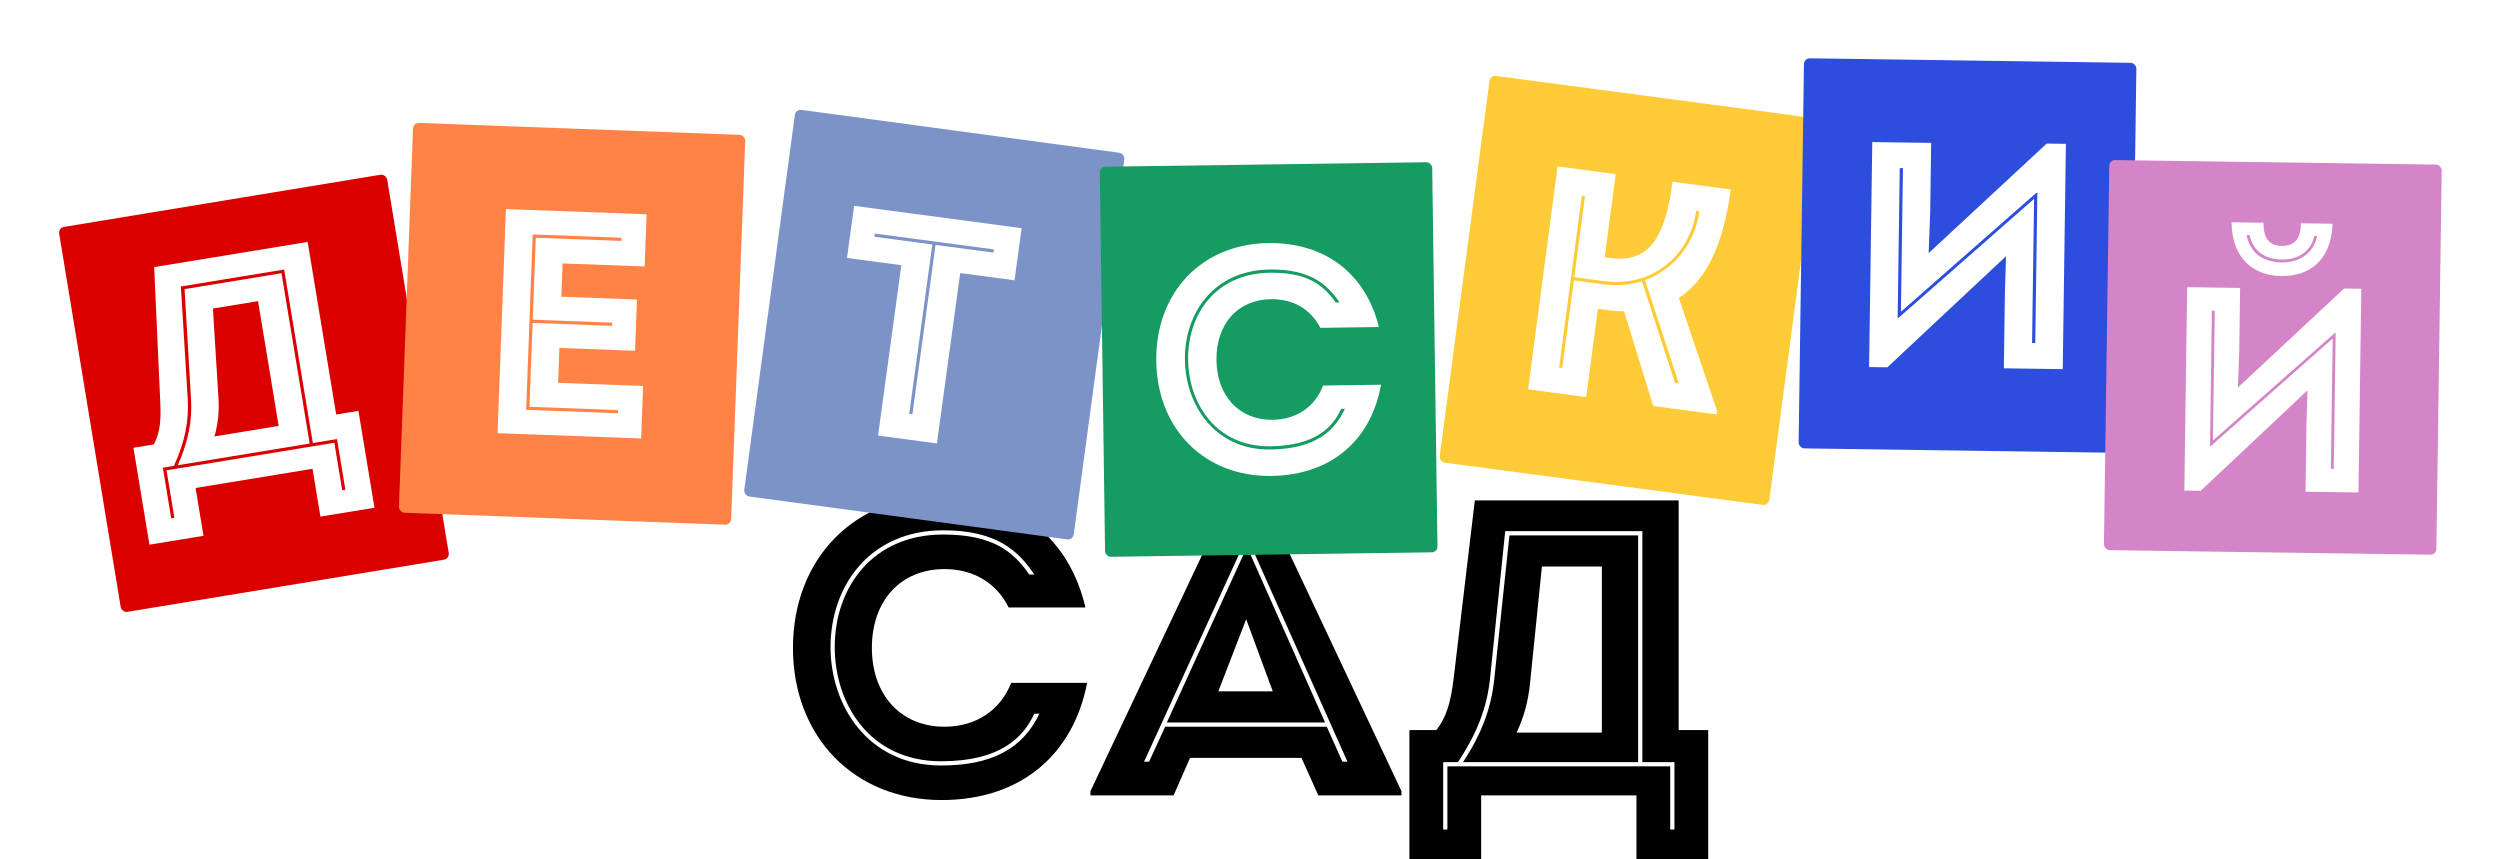
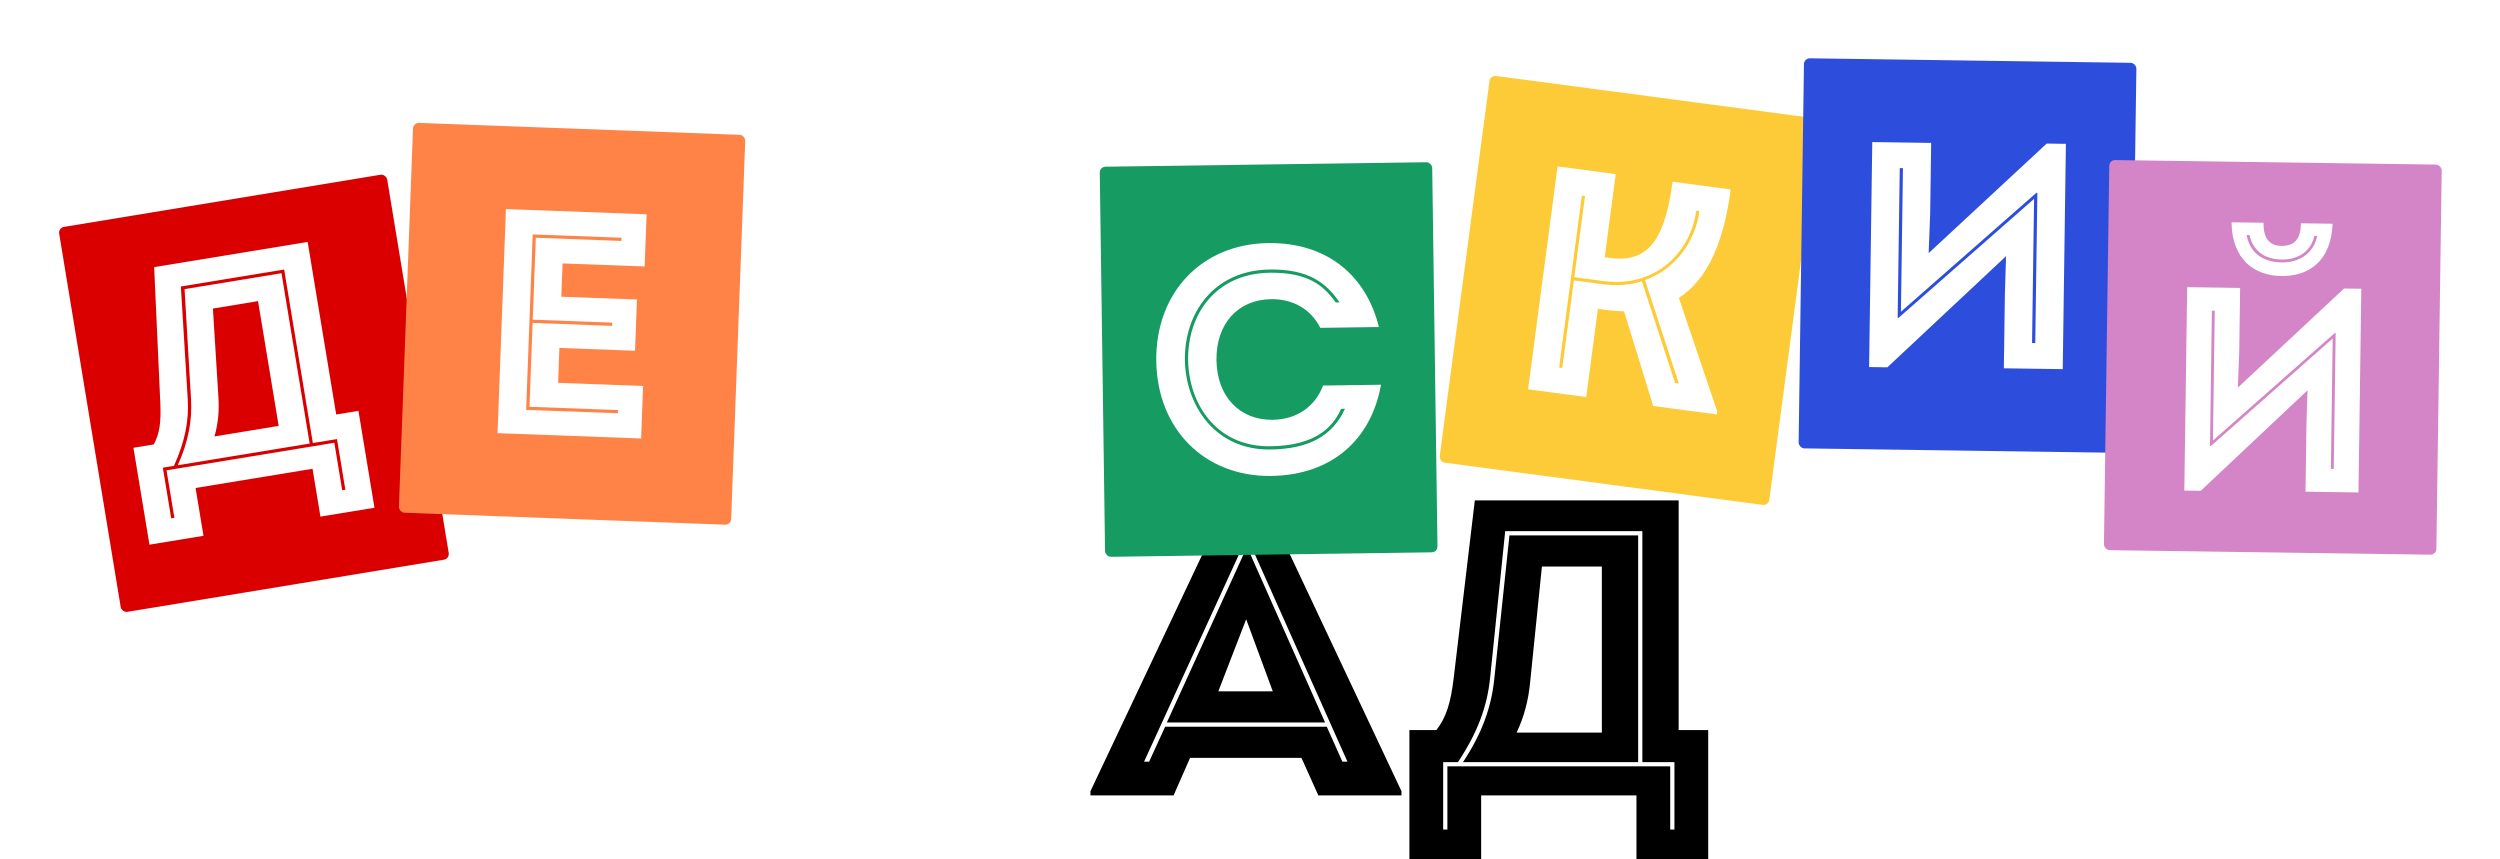
<svg xmlns="http://www.w3.org/2000/svg" width="2147" height="738" viewBox="0 0 2147 738" fill="none">
-   <path d="M808.573 687.078C733.914 687.078 681 633.147 681 556.414C681 479.681 733.914 425.75 808.573 425.75C875.622 425.75 918.751 464.117 932.16 521.667H866.199C856.051 501.036 836.48 488.73 811.11 488.73C773.781 488.73 748.773 515.514 748.773 556.414C748.773 596.952 773.781 624.099 811.11 624.099C838.655 624.099 859.313 609.621 868.374 586.456H933.61C922.012 646.901 877.797 687.078 808.573 687.078ZM808.211 657.398C851.34 657.398 878.159 643.282 892.656 612.878H888.307C878.884 633.147 859.313 653.778 808.211 653.778C746.961 653.778 716.88 604.553 716.88 555.69C716.88 504.293 749.498 459.05 810.023 459.05C852.427 459.05 870.186 473.528 883.958 493.435H888.307C874.172 472.442 855.326 455.43 810.023 455.43C747.324 455.43 713.256 502.846 713.256 555.69C713.256 605.277 744.787 657.398 808.211 657.398Z" fill="black" />
  <path d="M936.484 683.096V679.477L1055.72 427.198H1084.72L1203.59 679.477V683.096H1132.19L1117.7 650.883H1022.02L1007.88 683.096H936.484ZM982.512 654.14H986.861L1000.63 624.099H1139.44L1152.85 654.14H1157.2L1072.03 463.393H1069.86L982.512 654.14ZM1002.08 620.479L1070.94 469.546L1137.99 620.479H1002.08ZM1046.3 593.695H1093.05L1070.22 531.802L1046.3 593.695Z" fill="black" />
  <path d="M1210.4 737.75V626.994H1233.6C1241.93 616.136 1245.92 603.829 1248.46 582.112L1266.58 429.732H1441.63V626.994H1467V737.75H1405.39V683.096H1272.02V737.75H1210.4ZM1239.4 712.414H1243.02V658.122H1434.38V712.414H1438.01V654.502H1410.46V456.154H1292.67L1279.63 582.836C1277.09 607.087 1268.75 629.528 1252.08 654.502H1239.4V712.414ZM1256.43 654.502C1272.74 629.89 1280.71 607.449 1283.25 583.56L1296.3 459.774H1406.84V654.502H1256.43ZM1302.46 629.166H1375.67V486.558H1324.2L1314.06 586.094C1312.61 601.296 1308.98 615.412 1302.46 629.166Z" fill="black" />
  <g filter="url(#filter0_d_160_2)">
    <rect x="50" y="184.671" width="285.516" height="335.045" rx="5" transform="rotate(-9.355 50 184.671)" fill="#DB0000" />
    <path d="M128.349 456.761L114.59 373.548L132.058 370.681C136.987 361.493 138.46 351.754 137.673 335.124L132.391 218.399L264.22 196.761L288.725 344.967L307.831 341.831L321.59 425.044L275.19 432.66L268.401 391.597L167.959 408.083L174.748 449.146L128.349 456.761ZM147.036 434.142L149.766 433.694L143.021 392.903L287.133 369.25L293.878 410.04L296.607 409.592L289.413 366.082L268.67 369.487L244.03 220.465L155.325 235.025L161.236 331.816C162.338 350.349 158.848 368.239 149.395 389.064L139.842 390.632L147.036 434.142ZM152.67 388.526C161.895 368.019 165.112 350.173 164.055 331.911L158.504 237.296L241.75 223.633L265.94 369.935L152.67 388.526ZM184.186 363.801L239.32 354.752L221.605 247.609L182.847 253.97L187.57 330.007C188.366 341.608 187.391 352.661 184.186 363.801Z" fill="white" />
    <rect x="354.863" y="94.356" width="285.516" height="335.045" rx="5" transform="rotate(2.129 354.863 94.356)" fill="#FF8347" />
    <path d="M427.299 361.008L434.493 168.566L555.299 173.033L553.624 217.844L483.131 215.238L482.062 243.829L547.026 246.231L545.381 290.218L480.417 287.816L479.297 317.782L552.278 320.48L550.592 365.566L427.299 361.008ZM451.854 340.993L530.64 343.906L530.743 341.157L454.721 338.346L457.414 266.318L525.695 268.843L525.798 266.094L457.517 263.569L460.148 193.19L533.682 195.909L533.785 193.16L457.486 190.339L451.854 340.993Z" fill="white" />
-     <rect x="683.311" y="82.702" width="285.516" height="335.045" rx="5" transform="rotate(7.684 683.311 82.702)" fill="#7C93C7" />
    <path d="M754.091 363.069L774.063 216.788L727.389 210.565L733.5 165.808L877.389 184.991L871.278 229.749L824.604 223.526L804.632 369.808L754.091 363.069ZM780.823 344.403L783.585 344.771L803.445 199.309L853.157 205.936L853.53 203.207L751.344 189.583L750.971 192.313L800.683 198.94L780.823 344.403Z" fill="white" />
    <rect x="944.424" y="132.23" width="285.516" height="335.045" rx="5" transform="rotate(-0.797 944.424 132.23)" fill="#169B62" />
    <path d="M1091.7 397.739C1034.76 398.533 993.825 357.826 993.01 299.107C992.195 240.389 1031.98 198.557 1088.92 197.763C1140.06 197.051 1173.37 225.952 1184.2 269.848L1133.89 270.549C1125.94 254.869 1110.88 245.66 1091.53 245.93C1063.06 246.327 1044.27 267.089 1044.7 298.387C1045.13 329.408 1064.49 349.915 1092.97 349.519C1113.97 349.226 1129.58 337.927 1136.24 320.104L1186 319.411C1177.79 365.789 1144.5 397.003 1091.7 397.739ZM1091.11 375.031C1124 374.573 1144.31 363.485 1155.04 340.066L1151.73 340.112C1144.75 355.722 1130.05 371.718 1091.07 372.261C1044.35 372.912 1020.89 335.564 1020.37 298.172C1019.82 258.842 1044.22 223.873 1090.38 223.23C1122.73 222.779 1136.42 233.669 1147.14 248.756L1150.46 248.71C1139.45 232.796 1124.9 219.978 1090.35 220.46C1042.52 221.126 1017.04 257.772 1017.6 298.21C1018.13 336.156 1042.73 375.705 1091.11 375.031Z" fill="white" />
    <rect x="1279.84" y="53.567" width="285.516" height="335.045" rx="5" transform="rotate(7.558 1279.84 53.567)" fill="#FDCB37" />
    <path d="M1312.32 323.356L1337.66 131.912L1387.57 138.553L1378.13 209.934L1383.04 210.588C1417.14 215.124 1430.21 191.816 1436.4 145.049L1486.32 151.69C1480.42 196.269 1467 228.437 1441.79 244.843L1474.71 342.177L1474.35 344.912L1419.79 337.654L1394.74 256.395C1389.76 256.289 1384.81 255.909 1379.63 255.22L1372.26 254.24L1362.24 329.997L1312.32 323.356ZM1338.95 304.634L1341.68 304.997L1351.63 229.787L1376.72 233.125C1388.73 234.722 1399.96 233.712 1410.09 230.607L1438.51 317.88L1441.78 318.315L1412.73 229.566C1438.67 220.215 1455.95 196.631 1459.42 170.376L1456.69 170.013C1451.95 205.84 1421.55 236.306 1377.09 230.391L1351.99 227.052L1361.22 157.312L1358.49 156.949L1338.95 304.634Z" fill="white" />
    <rect x="1549.3" y="39" width="285.516" height="335.045" rx="5" transform="rotate(0.805 1549.3 39)" fill="#2D4EDD" />
    <path d="M1605.19 304.222L1607.91 111.012L1658.48 111.724L1657.63 172.274L1656.32 206.391L1757.7 112.295L1774.19 112.527L1771.48 306.012L1720.91 305.3L1721.81 240.897L1722.81 208.978L1620.86 304.443L1605.19 304.222ZM1745.13 283.619L1747.88 283.657L1749.69 154.576L1748.86 154.564L1632.52 256.708L1634.26 133.406L1631.51 133.367L1629.7 261.898L1630.53 261.91L1746.87 159.766L1745.13 283.619Z" fill="white" />
    <rect x="1811.51" y="126.403" width="285.516" height="335.045" rx="5" transform="rotate(0.805 1811.51 126.403)" fill="#D385C7" />
    <path d="M1959.08 226.062C1936.09 225.737 1916.75 211.775 1916.45 179.915L1943.89 180.303C1943.72 192.745 1948.31 200.027 1959.19 200.181C1971.55 200.356 1975.85 193.199 1976.03 180.758L2003.22 181.143C2002.03 212.982 1983.05 226.401 1959.08 226.062ZM1959.73 214.374C1975.55 214.598 1987.3 205.556 1989.97 191.657L1987.49 191.622C1985.1 204.032 1974.35 212.092 1959.77 211.886C1944.44 211.669 1934.9 204.317 1931.88 190.835L1929.4 190.8C1932.16 205.771 1942.92 214.136 1959.73 214.374ZM1875.9 410.297L1878.34 235.621L1923.82 236.265L1923.06 291.007L1921.89 321.85L2013.07 236.781L2027.9 236.991L2025.46 411.915L1979.98 411.271L1980.79 353.046L1981.69 324.19L1889.99 410.496L1875.9 410.297ZM2001.76 391.67L2004.23 391.705L2005.86 275.006L2005.12 274.995L1900.48 367.34L1902.04 255.867L1899.57 255.832L1897.95 372.033L1898.69 372.044L2003.32 279.698L2001.76 391.67Z" fill="white" />
  </g>
  <defs>
    <filter id="filter0_d_160_2" x="0" y="0" width="2147" height="576.26" filterUnits="userSpaceOnUse" color-interpolation-filters="sRGB">
      <feFlood flood-opacity="0" result="BackgroundImageFix" />
      <feColorMatrix in="SourceAlpha" type="matrix" values="0 0 0 0 0 0 0 0 0 0 0 0 0 0 0 0 0 0 127 0" result="hardAlpha" />
      <feOffset dy="11" />
      <feGaussianBlur stdDeviation="25" />
      <feComposite in2="hardAlpha" operator="out" />
      <feColorMatrix type="matrix" values="0 0 0 0 0 0 0 0 0 0 0 0 0 0 0 0 0 0 0.25 0" />
      <feBlend mode="normal" in2="BackgroundImageFix" result="effect1_dropShadow_160_2" />
      <feBlend mode="normal" in="SourceGraphic" in2="effect1_dropShadow_160_2" result="shape" />
    </filter>
  </defs>
</svg>